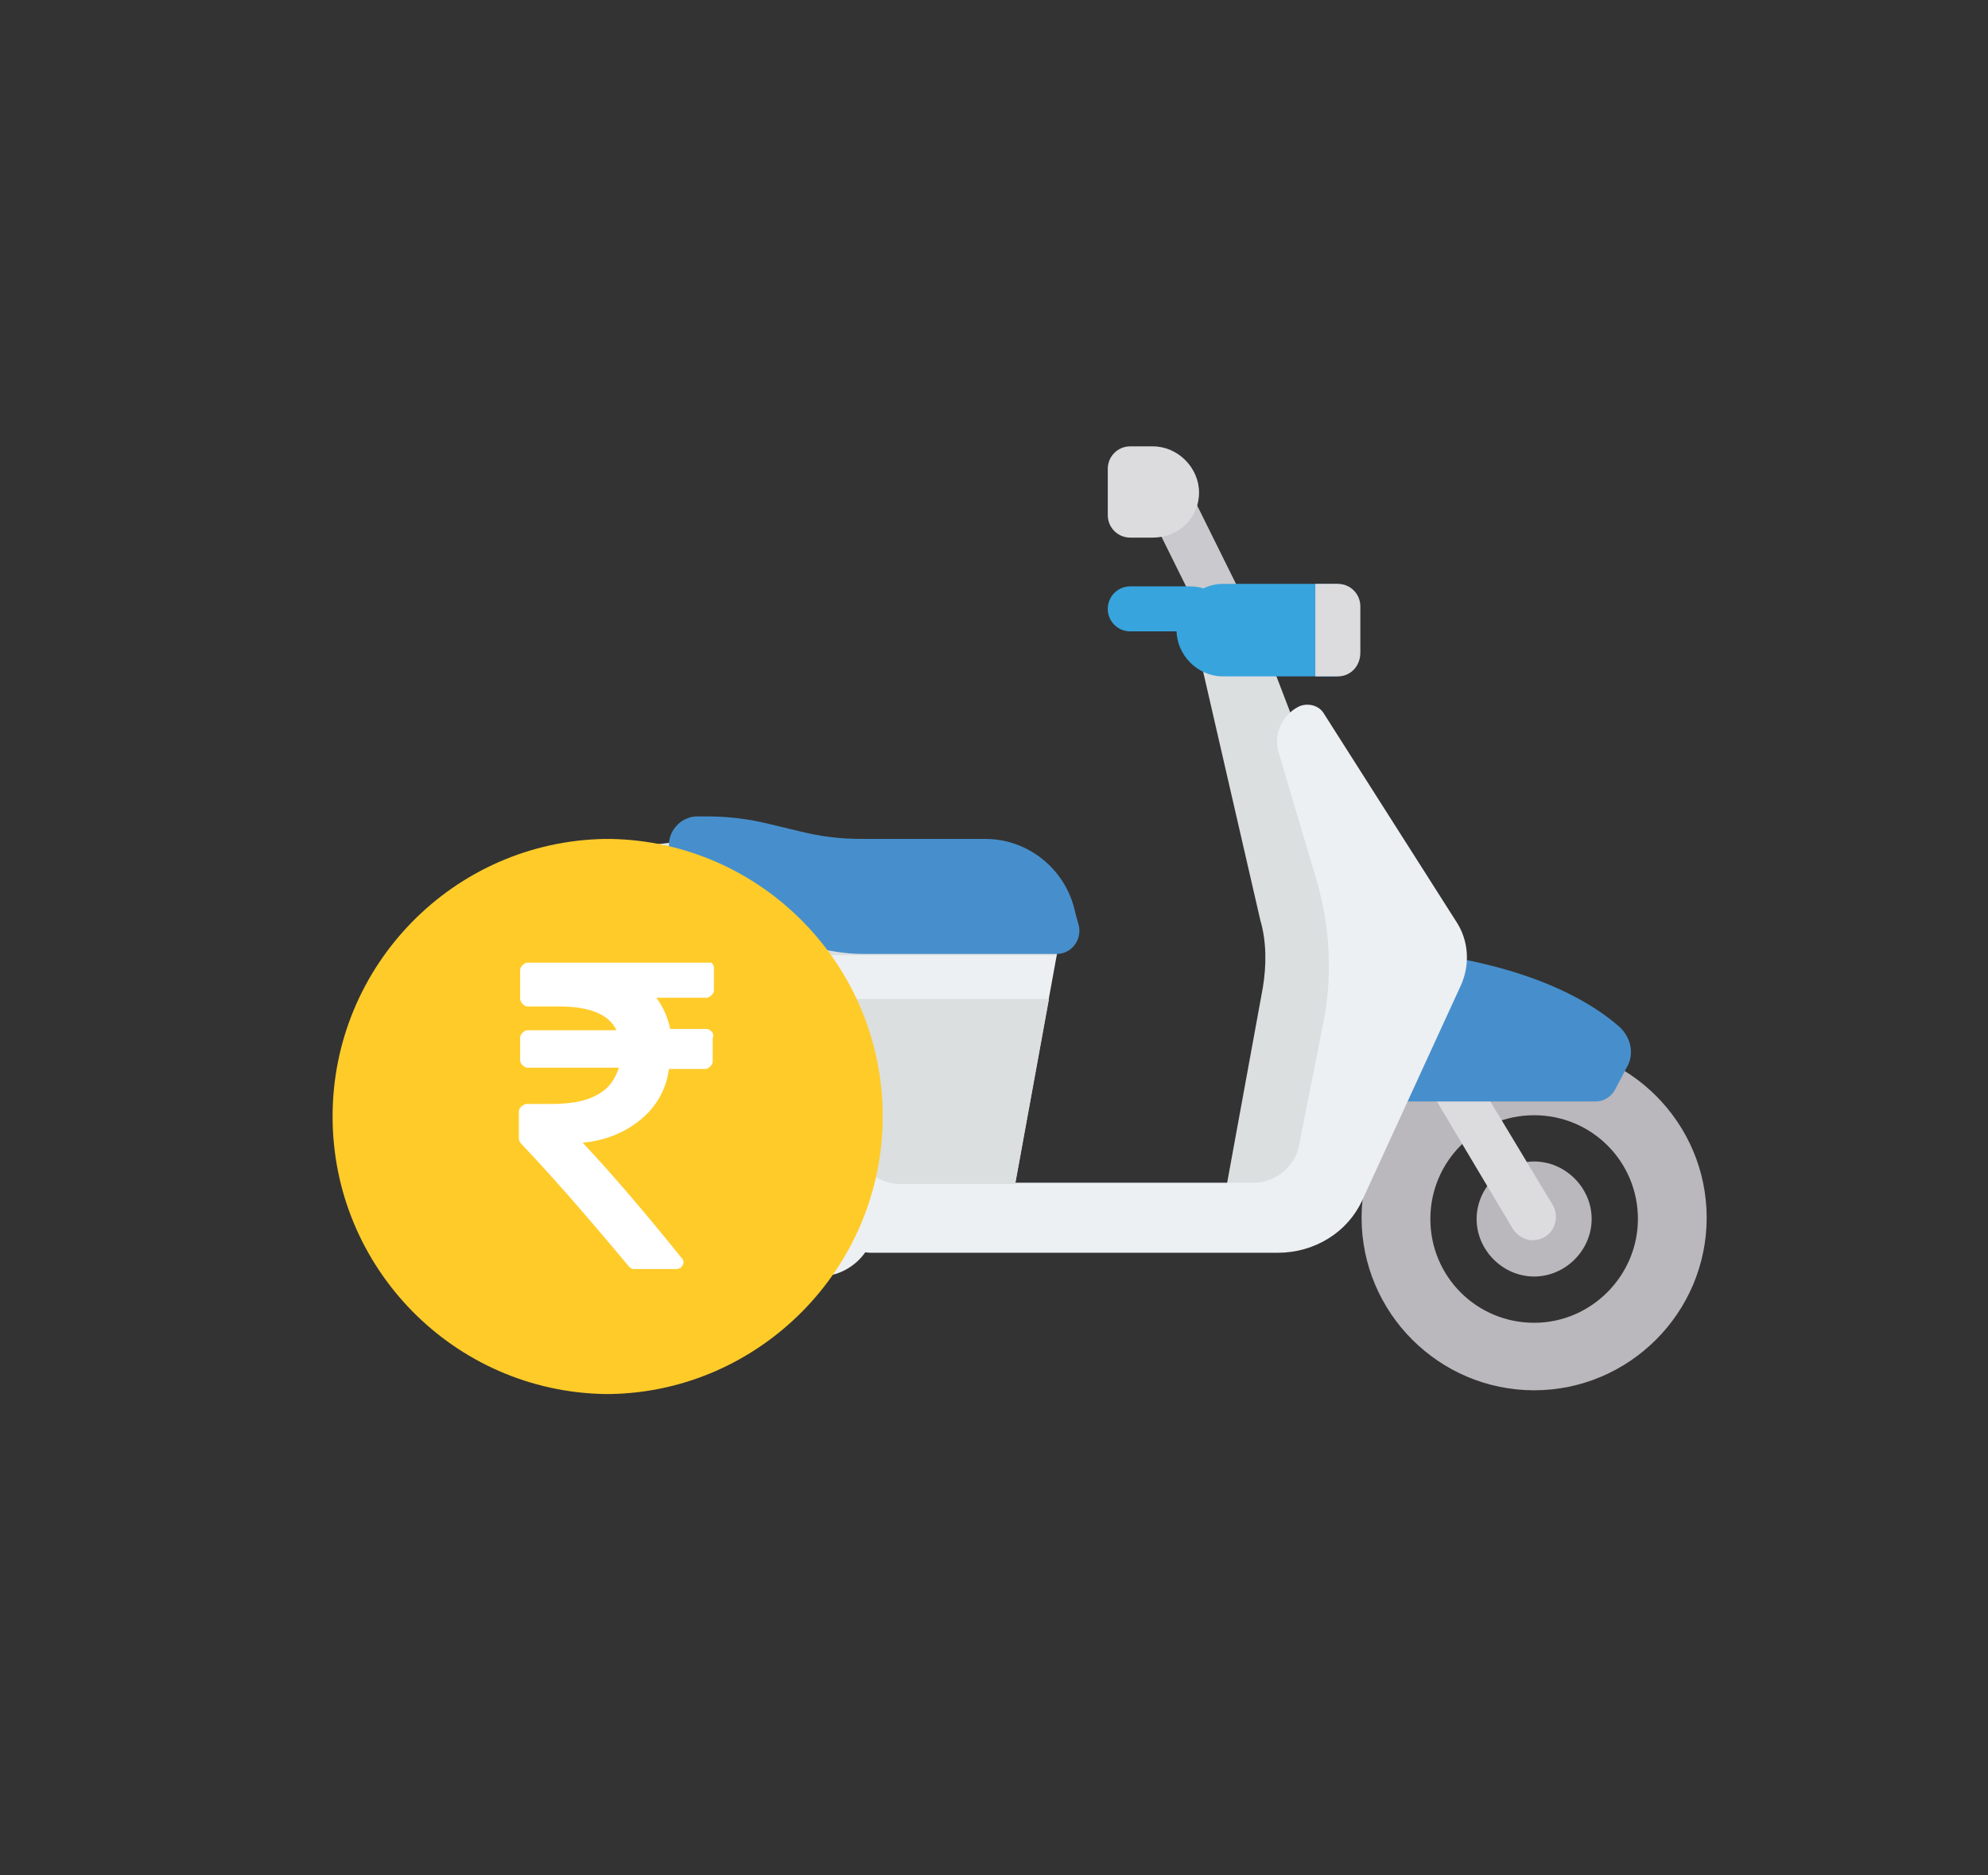
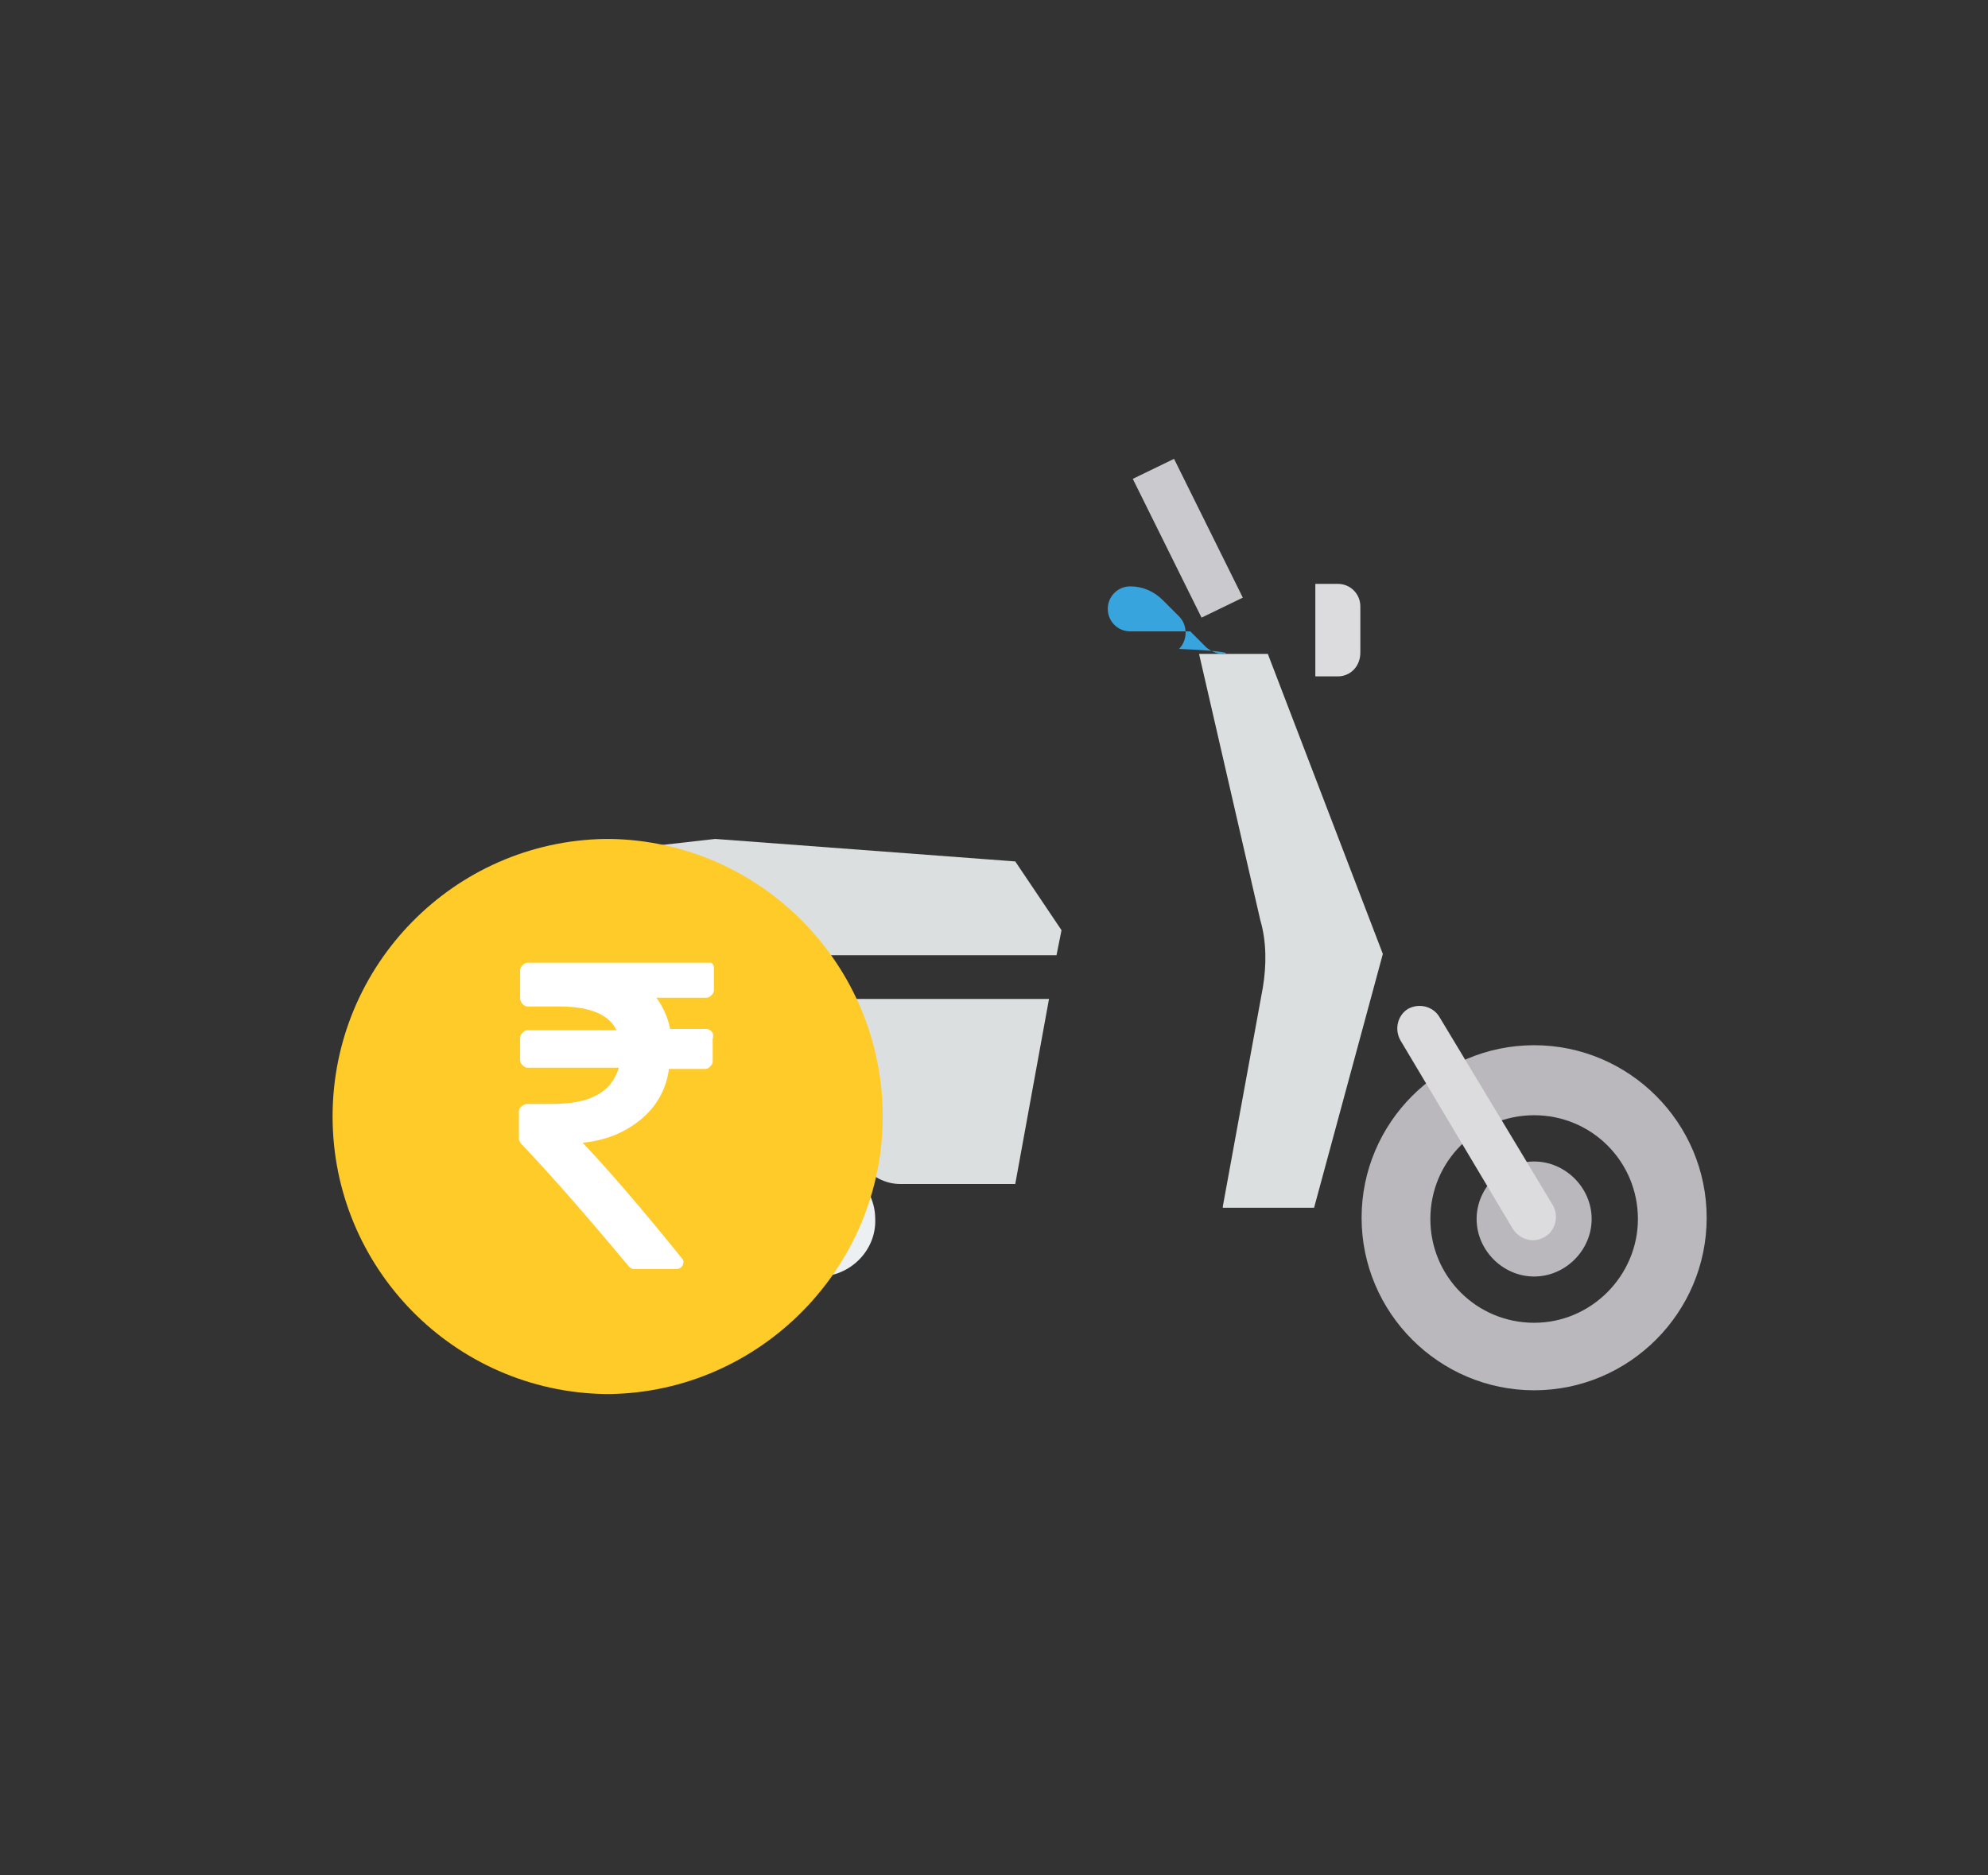
<svg xmlns="http://www.w3.org/2000/svg" version="1.1" id="Layer_1" x="0px" y="0px" viewBox="0 0 159 150" style="enable-background:new 0 0 159 150;" xml:space="preserve">
  <rect x="0" y="0" width="159" height="150" fill="#333333" stroke="none" />
  <style type="text/css">
	.st0{fill:#CAC9CD;}
	.st1{fill:#BAB7BD;}
	.st2{fill:#DCDBDE;}
	.st3{fill:#478FCC;}
	.st4{fill:#202528;}
	.st5{fill:#ECF0F3;}
	.st6{fill:#DBDFE0;}
	.st7{fill:#38A4DD;}
	.st8{fill:#EEEDED;}
	.st9{fill:#FFCB29;}
	.st10{fill:#FFFFFF;}
</style>
  <g>
    <polygon class="st0" points="93.9,36.7 99.4,47.8 96.1,49.4 90.6,38.3 93.9,36.7  " />
    <path class="st1" d="M122.7,102.1c-2.5,0-4.6-2.1-4.6-4.6c0-2.5,2.1-4.6,4.6-4.6c2.5,0,4.6,2.1,4.6,4.6   C127.3,100,125.2,102.1,122.7,102.1L122.7,102.1z" />
    <path class="st1" d="M122.7,105.8c-4.6,0-8.3-3.7-8.3-8.3c0-4.6,3.7-8.3,8.3-8.3c4.6,0,8.3,3.7,8.3,8.3   C131,102,127.3,105.8,122.7,105.8L122.7,105.8z M122.7,83.6c-7.6,0-13.8,6.2-13.8,13.8c0,7.6,6.2,13.8,13.8,13.8   c7.6,0,13.8-6.2,13.8-13.8C136.5,89.8,130.3,83.6,122.7,83.6L122.7,83.6z" />
    <path class="st2" d="M122.6,99.2c-0.6,0-1.2-0.3-1.6-0.9L112,83.2c-0.5-0.9-0.2-2,0.6-2.5c0.9-0.5,2-0.2,2.5,0.6l9.1,15.1   c0.5,0.9,0.2,2-0.6,2.5C123.3,99.1,122.9,99.2,122.6,99.2L122.6,99.2z" />
-     <path class="st3" d="M110.3,88.1h17.3c0.7,0,1.3-0.4,1.6-1l1-1.9c0.5-1,0.2-2.2-0.6-3c-2-1.8-6.5-4.7-15.2-5.9L110.3,88.1   L110.3,88.1z" />
    <path class="st4" d="M47,105.8c-4.6,0-8.3-3.7-8.3-8.3c0-4.6,3.7-8.3,8.3-8.3s8.3,3.7,8.3,8.3C55.3,102,51.6,105.8,47,105.8   L47,105.8z M47,83.6c-7.6,0-13.8,6.2-13.8,13.8c0,7.6,6.2,13.8,13.8,13.8s13.8-6.2,13.8-13.8C60.9,89.8,54.7,83.6,47,83.6L47,83.6z   " />
    <path class="st5" d="M65.5,102.1H47c-2.5,0-4.6-2.1-4.6-4.6l0,0c0-2.5,2.1-4.6,4.6-4.6h18.4c2.5,0,4.6,2.1,4.6,4.6l0,0   C70.1,100,68,102.1,65.5,102.1L65.5,102.1z" />
    <path class="st6" d="M97.8,96.5L101,79c0.3-1.8,0.3-3.7-0.2-5.4l-4.9-21.3h5.5l9.2,24l-5.5,20.3H97.8L97.8,96.5z" />
-     <path class="st5" d="M109,95.9l7.8-17c0.8-1.7,0.7-3.7-0.4-5.3l-10.5-16.5c-0.4-0.7-1.3-0.9-2-0.6l0,0c-1.4,0.7-2.1,2.3-1.6,3.8   l3,10.1c1.1,3.8,1.3,7.7,0.5,11.6l-1.9,9.6c-0.3,1.7-1.9,3-3.6,3H81.2l3.7-20.3l-3.7-5.5l-24-1.8l-14.1,1.6   c-1.4,0.2-2.5,1.4-2.5,2.8l0,0c0,0.7,0.3,1.5,0.8,2l2.9,2.9c0,0-14.8,3.7-14.8,12.9V91c0,1,0.8,1.8,1.8,1.8h28c1,0,1.9,0.4,2.6,1.1   l5.2,5.2c0.7,0.7,1.6,1.1,2.6,1.1h32.5C105.1,100.2,107.8,98.6,109,95.9L109,95.9z" />
    <path class="st6" d="M84.9,74.4l-3.7-5.5l-24-1.8l-14.1,1.6c-1.4,0.2-2.5,1.4-2.5,2.8c0,0.7,0.3,1.5,0.8,2l2.9,2.9h40.2L84.9,74.4   L84.9,74.4z" />
-     <path class="st7" d="M107,54.1h-9.2c-2,0-3.7-1.7-3.7-3.7l0,0c0-2,1.7-3.7,3.7-3.7h9.2V54.1L107,54.1z" />
-     <path class="st7" d="M97.8,52.3c-0.5,0-0.9-0.2-1.3-0.5l-1.3-1.3h-4.8c-1,0-1.8-0.8-1.8-1.8c0-1,0.8-1.8,1.8-1.8h4.8   c1,0,1.9,0.4,2.6,1.1l1.3,1.3c0.7,0.7,0.7,1.9,0,2.6C98.7,52.1,98.2,52.3,97.8,52.3L97.8,52.3z" />
+     <path class="st7" d="M97.8,52.3c-0.5,0-0.9-0.2-1.3-0.5l-1.3-1.3h-4.8c-1,0-1.8-0.8-1.8-1.8c0-1,0.8-1.8,1.8-1.8c1,0,1.9,0.4,2.6,1.1l1.3,1.3c0.7,0.7,0.7,1.9,0,2.6C98.7,52.1,98.2,52.3,97.8,52.3L97.8,52.3z" />
    <path class="st2" d="M107,54.1h-1.8v-7.4h1.8c1,0,1.8,0.8,1.8,1.8v3.7C108.8,53.3,108,54.1,107,54.1L107,54.1z" />
    <path class="st8" d="M47,92.9c2.5,0,4.6,2.1,4.6,4.6c0,2.5-2.1,4.6-4.6,4.6c-2.5,0-4.6-2.1-4.6-4.6C42.4,94.9,44.5,92.9,47,92.9   L47,92.9z" />
-     <path class="st3" d="M53.5,67.6L53.5,67.6c0,0.8,0.4,1.6,1.1,2l6.3,4.2c2.4,1.6,5.3,2.5,8.2,2.5h15.4c1.2,0,2-1.1,1.8-2.2L86,73   c-0.7-3.4-3.7-5.9-7.2-5.9h-9.9c-1.7,0-3.3-0.2-4.9-0.6l-2.5-0.6c-1.6-0.4-3.3-0.6-4.9-0.6h-0.6C54.6,65.2,53.5,66.3,53.5,67.6   L53.5,67.6z" />
    <path class="st6" d="M63.5,85.8l5.5,7.4c0.7,0.9,1.8,1.5,3,1.5h9.2l2.7-14.8H66.4C63.4,79.9,61.6,83.4,63.5,85.8L63.5,85.8z" />
-     <path class="st2" d="M92.2,43h-1.8c-1,0-1.8-0.8-1.8-1.8v-3.7c0-1,0.8-1.8,1.8-1.8h1.8c2,0,3.7,1.7,3.7,3.7l0,0   C95.9,41.4,94.3,43,92.2,43L92.2,43z" />
    <path class="st9" d="M70.6,89.3c0-12.1-9.7-22-21.8-22.2v0c-0.1,0-0.2,0-0.2,0s-0.2,0-0.2,0v0c-12.1,0.2-21.8,10.1-21.8,22.2   c0,12.1,9.7,22,21.8,22.2v0c0.1,0,0.2,0,0.2,0c0.1,0,0.2,0,0.2,0v0C60.8,111.3,70.6,101.4,70.6,89.3z" />
    <path class="st10" d="M56.9,82.5c-0.1-0.1-0.2-0.2-0.4-0.2h-2.9c-0.2-1-0.6-1.8-1.1-2.5h4c0.2,0,0.3-0.1,0.4-0.2   c0.1-0.1,0.2-0.2,0.2-0.4v-1.8c0-0.2-0.1-0.3-0.2-0.4C56.8,77,56.7,77,56.5,77H42.2c-0.2,0-0.3,0.1-0.4,0.2   c-0.1,0.1-0.2,0.2-0.2,0.4v2.3c0,0.1,0.1,0.3,0.2,0.4c0.1,0.1,0.2,0.2,0.4,0.2h2.5c2.4,0,4,0.6,4.6,1.9h-7.1   c-0.2,0-0.3,0.1-0.4,0.2c-0.1,0.1-0.2,0.2-0.2,0.4v1.8c0,0.2,0.1,0.3,0.2,0.4c0.1,0.1,0.2,0.2,0.4,0.2h7.3   c-0.3,0.9-0.8,1.7-1.8,2.2c-0.9,0.5-2.1,0.7-3.7,0.7h-1.9c-0.1,0-0.3,0.1-0.4,0.2c-0.1,0.1-0.2,0.2-0.2,0.4v2.2   c0,0.1,0.1,0.3,0.2,0.4c2.2,2.3,5.1,5.6,8.6,9.8c0.1,0.1,0.2,0.2,0.4,0.2h3.4c0.2,0,0.4-0.1,0.5-0.3c0.1-0.2,0.1-0.4-0.1-0.6   c-3.3-4.1-6-7.2-7.9-9.2c2-0.2,3.5-0.9,4.7-1.9c1.2-1,2-2.4,2.2-4h2.9c0.2,0,0.3-0.1,0.4-0.2c0.1-0.1,0.2-0.2,0.2-0.4v-1.8   C57.1,82.7,57,82.6,56.9,82.5L56.9,82.5z M56.9,82.5" />
  </g>
</svg>